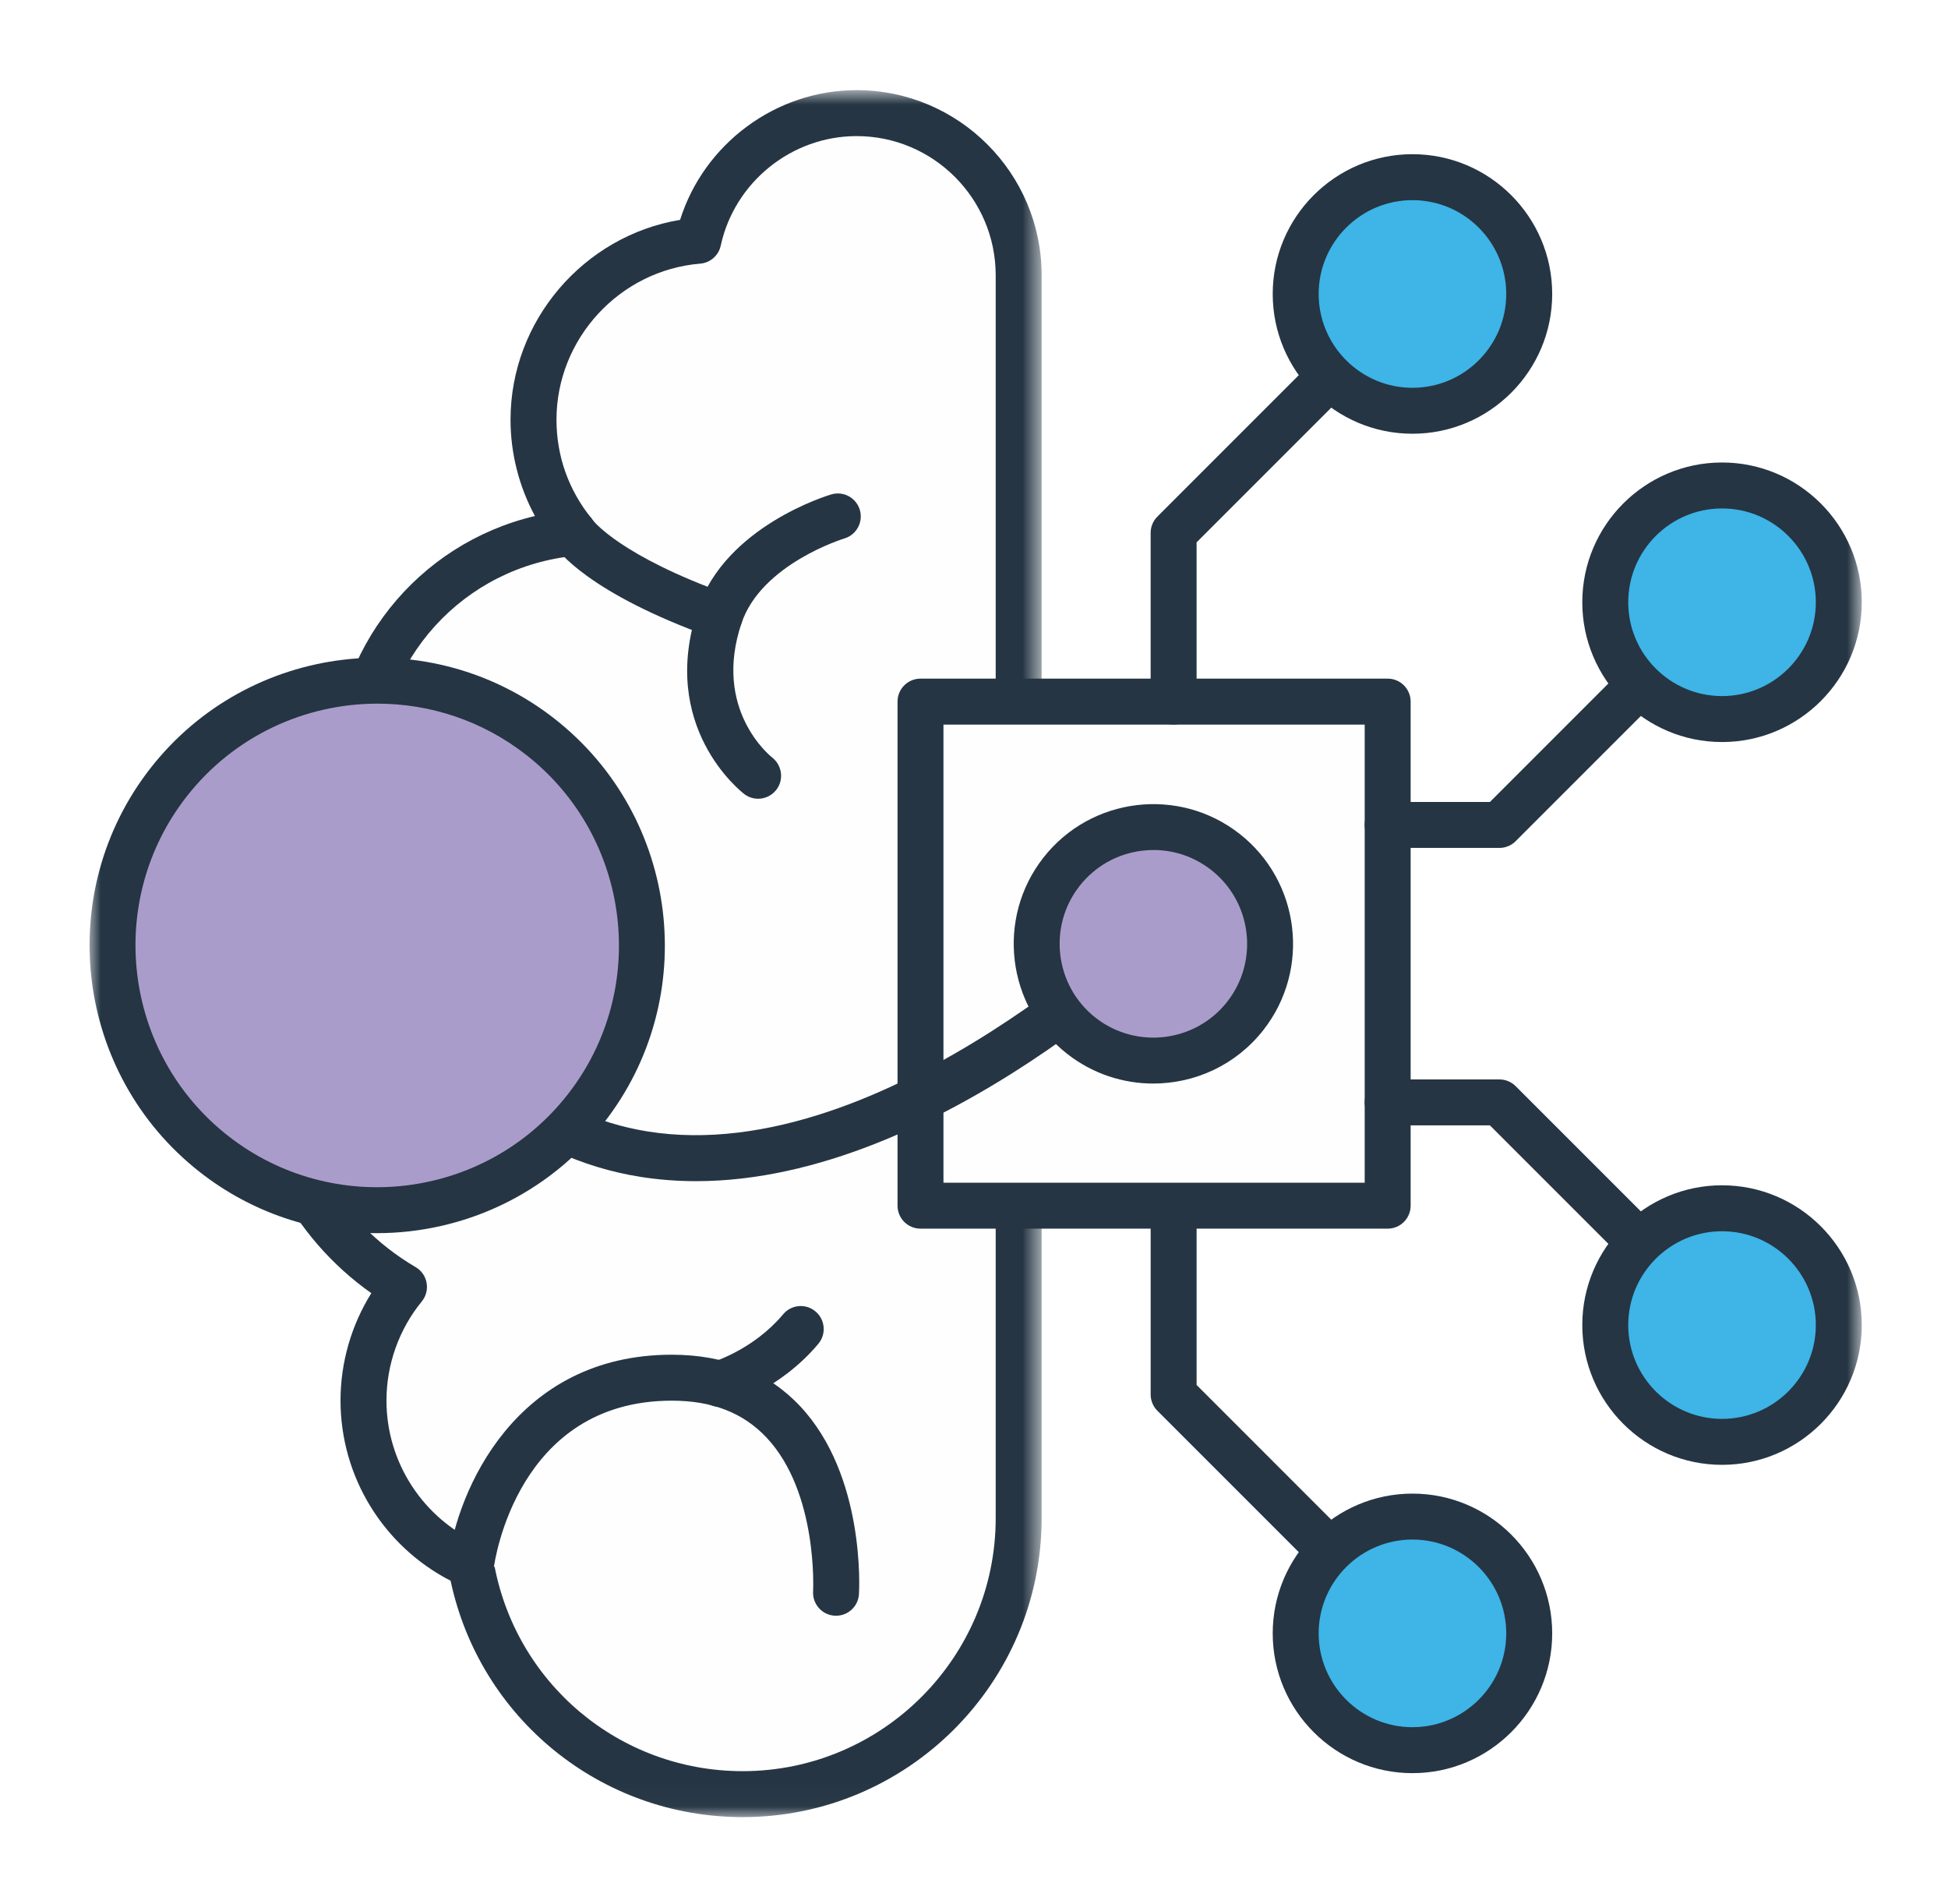
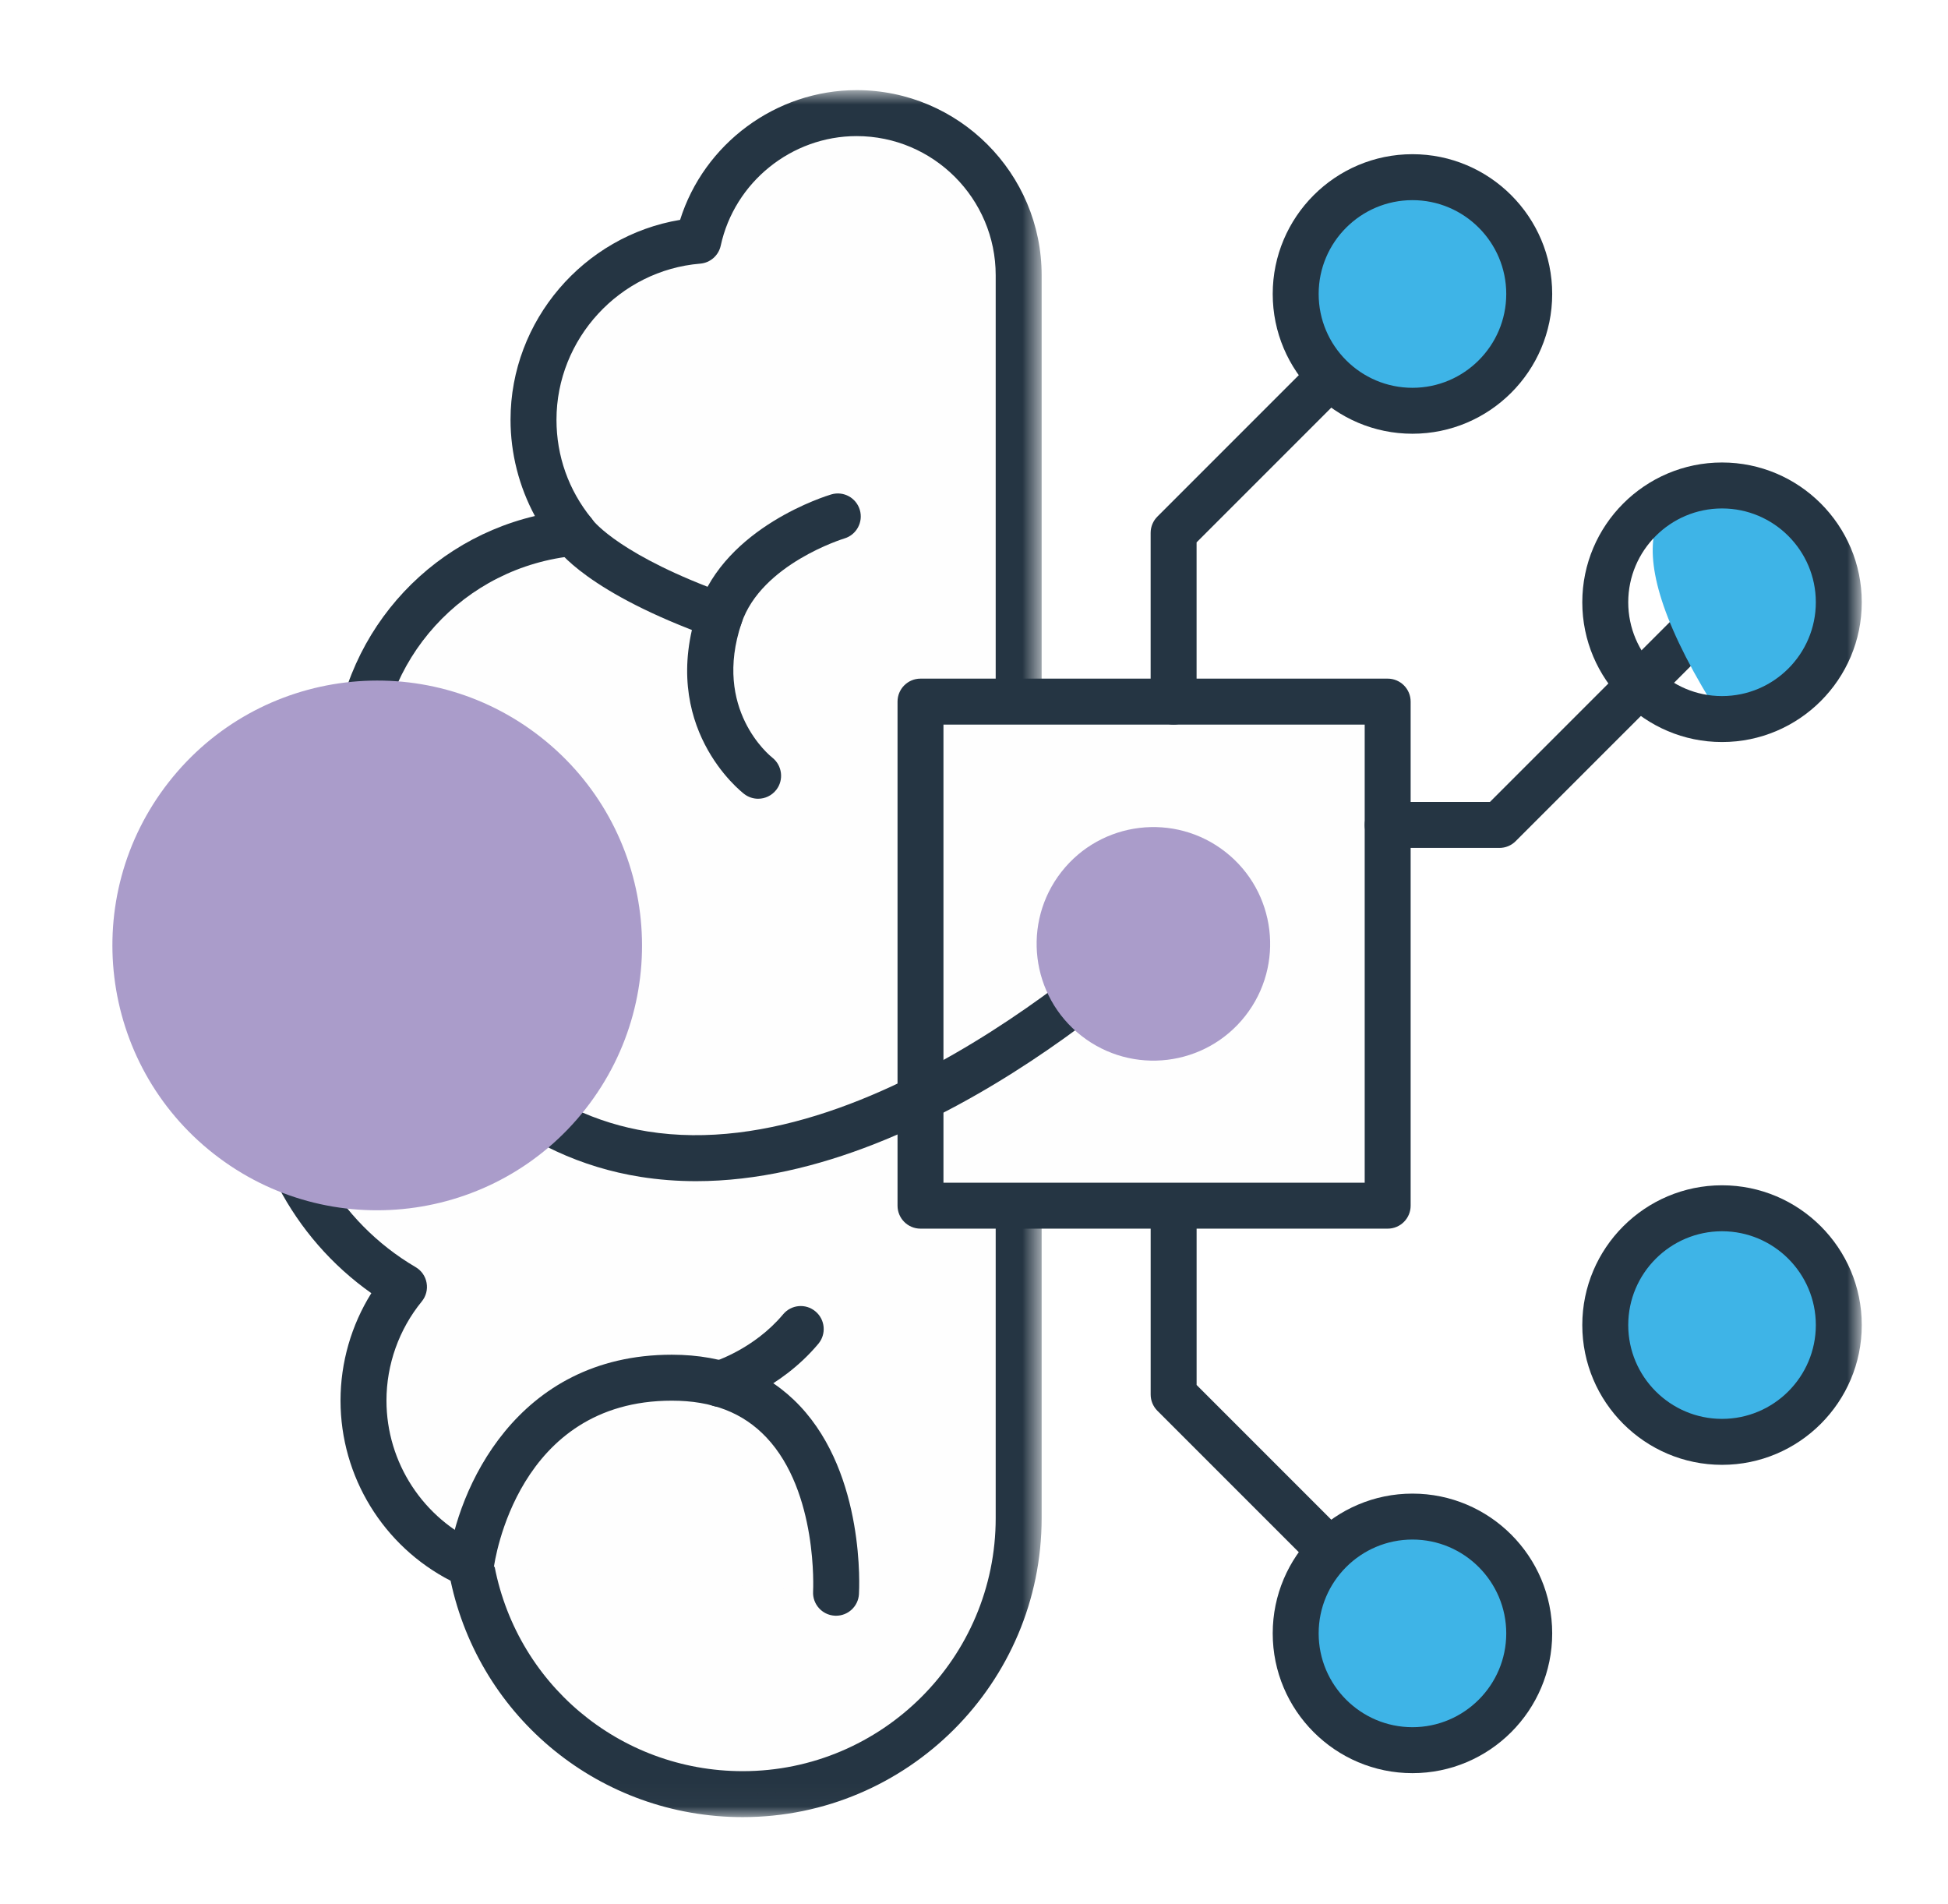
<svg xmlns="http://www.w3.org/2000/svg" xmlns:xlink="http://www.w3.org/1999/xlink" width="87px" height="85px" viewBox="0 0 87 85" version="1.1">
  <title>arcrr-intelligent</title>
  <desc>Created with Sketch.</desc>
  <defs>
    <filter x="-13.1%" y="-13.3%" width="126.2%" height="126.6%" filterUnits="objectBoundingBox" id="filter-1">
      <feOffset dx="0" dy="1" in="SourceAlpha" result="shadowOffsetOuter1" />
      <feGaussianBlur stdDeviation="2" in="shadowOffsetOuter1" result="shadowBlurOuter1" />
      <feColorMatrix values="0 0 0 0 0.137   0 0 0 0 0.137   0 0 0 0 0.137  0 0 0 0.5 0" type="matrix" in="shadowBlurOuter1" result="shadowMatrixOuter1" />
      <feMerge>
        <feMergeNode in="shadowMatrixOuter1" />
        <feMergeNode in="SourceGraphic" />
      </feMerge>
    </filter>
    <polygon id="path-2" points="0.752 0.863 36.365 0.863 36.365 77.974 0.752 77.974" />
    <polygon id="path-4" points="0 78.137 79.15 78.137 79.15 1.026 0 1.026" />
  </defs>
  <g id="Product-Pages" stroke="none" stroke-width="1" fill="none" fill-rule="evenodd">
    <g id="Arrcus-ArcRR" transform="translate(-1063, -969)">
      <g id="arcrr-intelligent" filter="url(#filter-1)" transform="translate(1067, 971)">
        <path d="M34.256,2.052 C30.789,2.052 27.893,4.493 27.186,7.75 C23.066,8.089 19.827,11.534 19.827,15.742 C19.827,17.657 20.499,19.413 21.62,20.793 C16.158,21.314 11.886,25.91 11.886,31.508 C11.886,32.522 12.037,33.5 12.3,34.432 C9.632,36.693 7.934,40.063 7.934,43.834 C7.934,48.371 10.392,52.324 14.043,54.463 C12.913,55.846 12.234,57.61 12.234,59.535 C12.234,62.819 14.209,65.639 17.034,66.881 C18.032,72.688 23.077,77.111 29.17,77.111 C35.976,77.111 41.495,71.592 41.495,64.786 L41.495,9.291 C41.495,5.293 38.254,2.052 34.256,2.052" id="Fill-1" fill="#FEFEFE" />
        <g id="Group-5" transform="translate(6.156, 0.163)">
          <mask id="mask-3" fill="white">
            <use xlink:href="#path-2" />
          </mask>
          <g id="Clip-4" />
          <path d="M28.101,2.914 C25.199,2.914 22.648,4.97 22.033,7.804 C21.937,8.246 21.565,8.573 21.115,8.609 C17.516,8.905 14.697,11.966 14.697,15.578 C14.697,17.2 15.238,18.722 16.26,19.983 C16.499,20.277 16.556,20.678 16.41,21.027 C16.264,21.375 15.938,21.616 15.561,21.651 C10.541,22.13 6.756,26.297 6.756,31.344 C6.756,32.219 6.882,33.109 7.131,33.989 C7.24,34.376 7.113,34.791 6.806,35.051 C4.263,37.206 2.804,40.349 2.804,43.67 C2.804,47.656 4.95,51.389 8.405,53.415 C8.664,53.566 8.844,53.822 8.896,54.119 C8.95,54.413 8.871,54.717 8.681,54.949 C7.664,56.193 7.104,57.764 7.104,59.373 C7.104,62.145 8.748,64.659 11.291,65.779 C11.607,65.917 11.832,66.205 11.889,66.544 C12.823,71.978 17.501,75.922 23.014,75.922 C29.243,75.922 34.313,70.853 34.313,64.623 L34.313,9.128 C34.313,5.702 31.525,2.914 28.101,2.914 L28.101,2.914 Z M23.014,77.974 C16.678,77.974 11.277,73.568 9.968,67.419 C6.965,65.875 5.052,62.775 5.052,59.373 C5.052,57.675 5.534,56.009 6.428,54.579 C2.902,52.092 0.752,48.008 0.752,43.67 C0.752,39.961 2.291,36.441 4.996,33.916 C4.803,33.059 4.704,32.197 4.704,31.344 C4.704,25.794 8.486,21.122 13.734,19.878 C13.025,18.563 12.645,17.083 12.645,15.578 C12.645,11.154 15.916,7.367 20.218,6.654 C21.285,3.258 24.49,0.862 28.101,0.862 C32.658,0.862 36.365,4.57 36.365,9.128 L36.365,64.623 C36.365,71.985 30.375,77.974 23.014,77.974 L23.014,77.974 Z" id="Fill-3" fill="#253543" mask="url(#mask-3)" />
        </g>
        <path d="M17.034,66.881 C17.034,66.881 18.089,58.516 26.003,58.516 C33.917,58.516 33.338,68.12 33.338,68.12" id="Fill-6" fill="#FEFEFE" />
        <path d="M33.339,69.145 C33.318,69.145 33.298,69.145 33.277,69.143 C32.713,69.11 32.281,68.625 32.314,68.06 C32.316,68.016 32.538,63.629 30.229,61.184 C29.186,60.079 27.803,59.542 26.003,59.542 C19.107,59.542 18.092,66.706 18.052,67.011 C17.979,67.572 17.466,67.972 16.904,67.896 C16.342,67.826 15.945,67.314 16.016,66.753 C16.42,63.548 19.027,57.49 26.003,57.49 C28.369,57.49 30.296,58.262 31.729,59.783 C34.646,62.882 34.375,67.967 34.362,68.183 C34.329,68.727 33.877,69.145 33.339,69.145" id="Fill-8" fill="#253543" />
-         <path d="M28.145,58.793 C28.145,58.793 30.216,58.19 31.762,56.343" id="Fill-10" fill="#FEFEFE" />
        <path d="M28.144,59.819 C27.7,59.819 27.29,59.529 27.16,59.079 C27.001,58.537 27.312,57.968 27.855,57.809 C27.897,57.796 29.672,57.242 30.976,55.685 C31.339,55.25 31.985,55.191 32.42,55.557 C32.855,55.92 32.912,56.568 32.549,57.002 C30.822,59.064 28.529,59.75 28.431,59.778 C28.336,59.806 28.24,59.819 28.144,59.819" id="Fill-12" fill="#253543" />
        <path d="M33.417,20.06 C33.417,20.06 29.224,21.3 28.145,24.498 C26.581,29.131 29.863,31.64 29.863,31.64" id="Fill-14" fill="#FEFEFE" />
        <path d="M29.859,32.665 C29.644,32.665 29.425,32.597 29.239,32.455 C29.082,32.334 25.395,29.438 27.172,24.171 C28.407,20.509 32.935,19.133 33.127,19.076 C33.672,18.915 34.24,19.225 34.401,19.769 C34.561,20.311 34.252,20.882 33.711,21.043 C33.674,21.054 30.009,22.181 29.117,24.825 C27.82,28.67 30.382,30.743 30.492,30.829 C30.934,31.178 31.016,31.822 30.671,32.266 C30.468,32.527 30.165,32.665 29.859,32.665" id="Fill-16" fill="#253543" />
        <path d="M21.619,20.793 C21.619,20.793 22.759,22.568 28.144,24.498" id="Fill-18" fill="#FEFEFE" />
        <path d="M28.145,25.524 C28.03,25.524 27.913,25.505 27.799,25.464 C22.245,23.474 20.892,21.56 20.756,21.347 C20.45,20.87 20.588,20.236 21.064,19.929 C21.535,19.628 22.159,19.757 22.469,20.218 C22.521,20.288 23.737,21.829 28.49,23.533 C29.024,23.723 29.301,24.31 29.11,24.844 C28.96,25.263 28.565,25.524 28.145,25.524" id="Fill-20" fill="#253543" />
        <mask id="mask-5" fill="white">
          <use xlink:href="#path-4" />
        </mask>
        <g id="Clip-23" />
        <polygon id="Fill-22" fill="#FEFEFE" mask="url(#mask-5)" points="37.111 50.835 57.975 50.835 57.975 28.328 37.111 28.328" />
        <path d="M38.136,49.809 L56.949,49.809 L56.949,29.354 L38.136,29.354 L38.136,49.809 Z M57.975,51.861 L37.111,51.861 C36.544,51.861 36.085,51.402 36.085,50.835 L36.085,28.328 C36.085,27.761 36.544,27.302 37.111,27.302 L57.975,27.302 C58.542,27.302 59.001,27.761 59.001,28.328 L59.001,50.835 C59.001,51.402 58.542,51.861 57.975,51.861 L57.975,51.861 Z" id="Fill-24" fill="#253543" mask="url(#mask-5)" />
        <path d="M48.415,29.354 C47.849,29.354 47.389,28.896 47.389,28.328 L47.389,20.793 C47.389,20.521 47.497,20.26 47.69,20.067 L58.356,9.401 C58.757,9 59.406,9 59.808,9.401 C60.208,9.801 60.208,10.451 59.808,10.852 L49.441,21.217 L49.441,28.328 C49.441,28.896 48.982,29.354 48.415,29.354" id="Fill-25" fill="#253543" mask="url(#mask-5)" />
        <path d="M64.297,10.126 C64.297,13.006 61.962,15.341 59.082,15.341 C56.202,15.341 53.867,13.006 53.867,10.126 C53.867,7.246 56.202,4.911 59.082,4.911 C61.962,4.911 64.297,7.246 64.297,10.126" id="Fill-26" fill="#3EB4E7" mask="url(#mask-5)" />
        <path d="M59.082,5.937 C56.772,5.937 54.893,7.817 54.893,10.126 C54.893,12.436 56.772,14.316 59.082,14.316 C61.391,14.316 63.271,12.436 63.271,10.126 C63.271,7.817 61.391,5.937 59.082,5.937 M59.082,16.367 C55.641,16.367 52.841,13.568 52.841,10.126 C52.841,6.685 55.641,3.885 59.082,3.885 C62.523,3.885 65.323,6.685 65.323,10.126 C65.323,13.568 62.523,16.367 59.082,16.367" id="Fill-27" fill="#253543" mask="url(#mask-5)" />
        <path d="M62.966,34.861 L57.975,34.861 C57.408,34.861 56.949,34.402 56.949,33.835 C56.949,33.268 57.408,32.809 57.975,32.809 L62.541,32.809 L72.183,23.167 C72.584,22.766 73.233,22.766 73.634,23.167 C74.035,23.567 74.035,24.217 73.634,24.618 L63.691,34.56 C63.499,34.753 63.238,34.861 62.966,34.861" id="Fill-28" fill="#253543" mask="url(#mask-5)" />
-         <path d="M72.908,29.107 C70.028,29.107 67.693,26.773 67.693,23.892 C67.693,21.012 70.028,18.677 72.908,18.677 C75.788,18.677 78.123,21.012 78.123,23.892 C78.123,26.773 75.788,29.107 72.908,29.107" id="Fill-29" fill="#3EB4E7" mask="url(#mask-5)" />
+         <path d="M72.908,29.107 C67.693,21.012 70.028,18.677 72.908,18.677 C75.788,18.677 78.123,21.012 78.123,23.892 C78.123,26.773 75.788,29.107 72.908,29.107" id="Fill-29" fill="#3EB4E7" mask="url(#mask-5)" />
        <path d="M72.908,19.703 C70.599,19.703 68.719,21.582 68.719,23.892 C68.719,26.201 70.599,28.081 72.908,28.081 C75.218,28.081 77.097,26.201 77.097,23.892 C77.097,21.582 75.218,19.703 72.908,19.703 M72.908,30.133 C69.467,30.133 66.667,27.333 66.667,23.892 C66.667,20.451 69.467,17.651 72.908,17.651 C76.349,17.651 79.149,20.451 79.149,23.892 C79.149,27.333 76.349,30.133 72.908,30.133" id="Fill-30" fill="#253543" mask="url(#mask-5)" />
        <path d="M59.082,70.959 C58.819,70.959 58.556,70.858 58.356,70.658 L47.689,59.992 C47.497,59.799 47.39,59.538 47.39,59.267 L47.39,51.731 C47.39,51.163 47.848,50.705 48.416,50.705 C48.982,50.705 49.442,51.163 49.442,51.731 L49.442,58.841 L59.807,69.207 C60.208,69.608 60.208,70.257 59.807,70.658 C59.607,70.858 59.344,70.959 59.082,70.959" id="Fill-31" fill="#253543" mask="url(#mask-5)" />
        <path d="M64.297,69.933 C64.297,67.052 61.962,64.718 59.082,64.718 C56.202,64.718 53.867,67.052 53.867,69.933 C53.867,72.813 56.202,75.148 59.082,75.148 C61.962,75.148 64.297,72.813 64.297,69.933" id="Fill-32" fill="#3EB4E7" mask="url(#mask-5)" />
        <path d="M59.082,65.743 C56.772,65.743 54.893,67.623 54.893,69.933 C54.893,72.242 56.772,74.122 59.082,74.122 C61.391,74.122 63.271,72.242 63.271,69.933 C63.271,67.623 61.391,65.743 59.082,65.743 M59.082,76.174 C55.641,76.174 52.841,73.374 52.841,69.933 C52.841,66.491 55.641,63.692 59.082,63.692 C62.523,63.692 65.323,66.491 65.323,69.933 C65.323,73.374 62.523,76.174 59.082,76.174" id="Fill-33" fill="#253543" mask="url(#mask-5)" />
-         <path d="M72.908,57.192 C72.646,57.192 72.383,57.092 72.183,56.891 L62.541,47.25 L57.975,47.25 C57.409,47.25 56.949,46.791 56.949,46.224 C56.949,45.657 57.409,45.198 57.975,45.198 L62.966,45.198 C63.238,45.198 63.499,45.306 63.691,45.499 L73.634,55.441 C74.035,55.842 74.035,56.49 73.634,56.891 C73.434,57.092 73.171,57.192 72.908,57.192" id="Fill-34" fill="#253543" mask="url(#mask-5)" />
        <path d="M72.908,50.951 C70.028,50.951 67.693,53.286 67.693,56.166 C67.693,59.047 70.028,61.381 72.908,61.381 C75.788,61.381 78.123,59.047 78.123,56.166 C78.123,53.286 75.788,50.951 72.908,50.951" id="Fill-35" fill="#3EB4E7" mask="url(#mask-5)" />
        <path d="M72.908,51.977 C70.599,51.977 68.719,53.857 68.719,56.166 C68.719,58.476 70.599,60.355 72.908,60.355 C75.218,60.355 77.097,58.476 77.097,56.166 C77.097,53.857 75.218,51.977 72.908,51.977 M72.908,62.407 C69.467,62.407 66.667,59.607 66.667,56.166 C66.667,52.725 69.467,49.925 72.908,49.925 C76.349,49.925 79.149,52.725 79.149,56.166 C79.149,59.607 76.349,62.407 72.908,62.407" id="Fill-36" fill="#253543" mask="url(#mask-5)" />
        <path d="M27.088,49.741 C26.255,49.741 25.423,49.678 24.592,49.547 C19.349,48.706 15.118,45.165 12.016,39.02 C11.761,38.516 11.963,37.898 12.469,37.642 C12.975,37.385 13.592,37.59 13.847,38.096 C16.635,43.619 20.36,46.79 24.917,47.52 C35.57,49.229 47.606,37.34 47.726,37.22 C48.126,36.819 48.777,36.819 49.177,37.22 C49.578,37.621 49.578,38.269 49.177,38.67 C48.694,39.155 37.975,49.741 27.088,49.741" id="Fill-37" fill="#253543" mask="url(#mask-5)" />
        <path d="M20.141,29.906 C25.282,33.935 26.185,41.368 22.156,46.509 C18.128,51.649 10.695,52.552 5.553,48.524 C0.412,44.496 -0.491,37.063 3.537,31.922 C7.566,26.779 15,25.878 20.141,29.906" id="Fill-38" fill="#AA9CCA" mask="url(#mask-5)" />
-         <path d="M12.859,28.419 C9.651,28.419 6.473,29.839 4.345,32.554 C0.672,37.242 1.498,44.043 6.186,47.717 C10.874,51.389 17.676,50.564 21.349,45.876 C25.022,41.188 24.196,34.386 19.508,30.713 C17.536,29.168 15.189,28.419 12.859,28.419 M12.833,52.062 C10.059,52.062 7.267,51.171 4.921,49.332 C-0.657,44.96 -1.64,36.867 2.73,31.288 C7.101,25.711 15.194,24.726 20.773,29.098 C26.351,33.47 27.334,41.563 22.964,47.142 C20.433,50.371 16.65,52.062 12.833,52.062" id="Fill-39" fill="#253543" mask="url(#mask-5)" />
        <path d="M50.728,35.039 C52.995,36.815 53.393,40.093 51.617,42.361 C49.841,44.628 46.563,45.025 44.295,43.249 C42.029,41.473 41.631,38.195 43.407,35.928 C45.183,33.661 48.461,33.264 50.728,35.039" id="Fill-40" fill="#AA9CCA" mask="url(#mask-5)" />
-         <path d="M47.52,34.954 C47.35,34.954 47.178,34.966 47.007,34.986 C45.896,35.121 44.905,35.68 44.214,36.561 C42.79,38.379 43.11,41.017 44.928,42.442 C46.745,43.865 49.385,43.547 50.809,41.728 C52.233,39.91 51.913,37.272 50.095,35.847 C49.35,35.264 48.452,34.954 47.52,34.954 M47.505,45.382 C46.159,45.382 44.802,44.949 43.662,44.057 C40.955,41.935 40.478,38.005 42.599,35.296 C44.721,32.584 48.652,32.11 51.361,34.232 C54.069,36.354 54.546,40.284 52.424,42.993 C51.195,44.563 49.359,45.382 47.505,45.382" id="Fill-41" fill="#253543" mask="url(#mask-5)" />
      </g>
    </g>
  </g>
</svg>